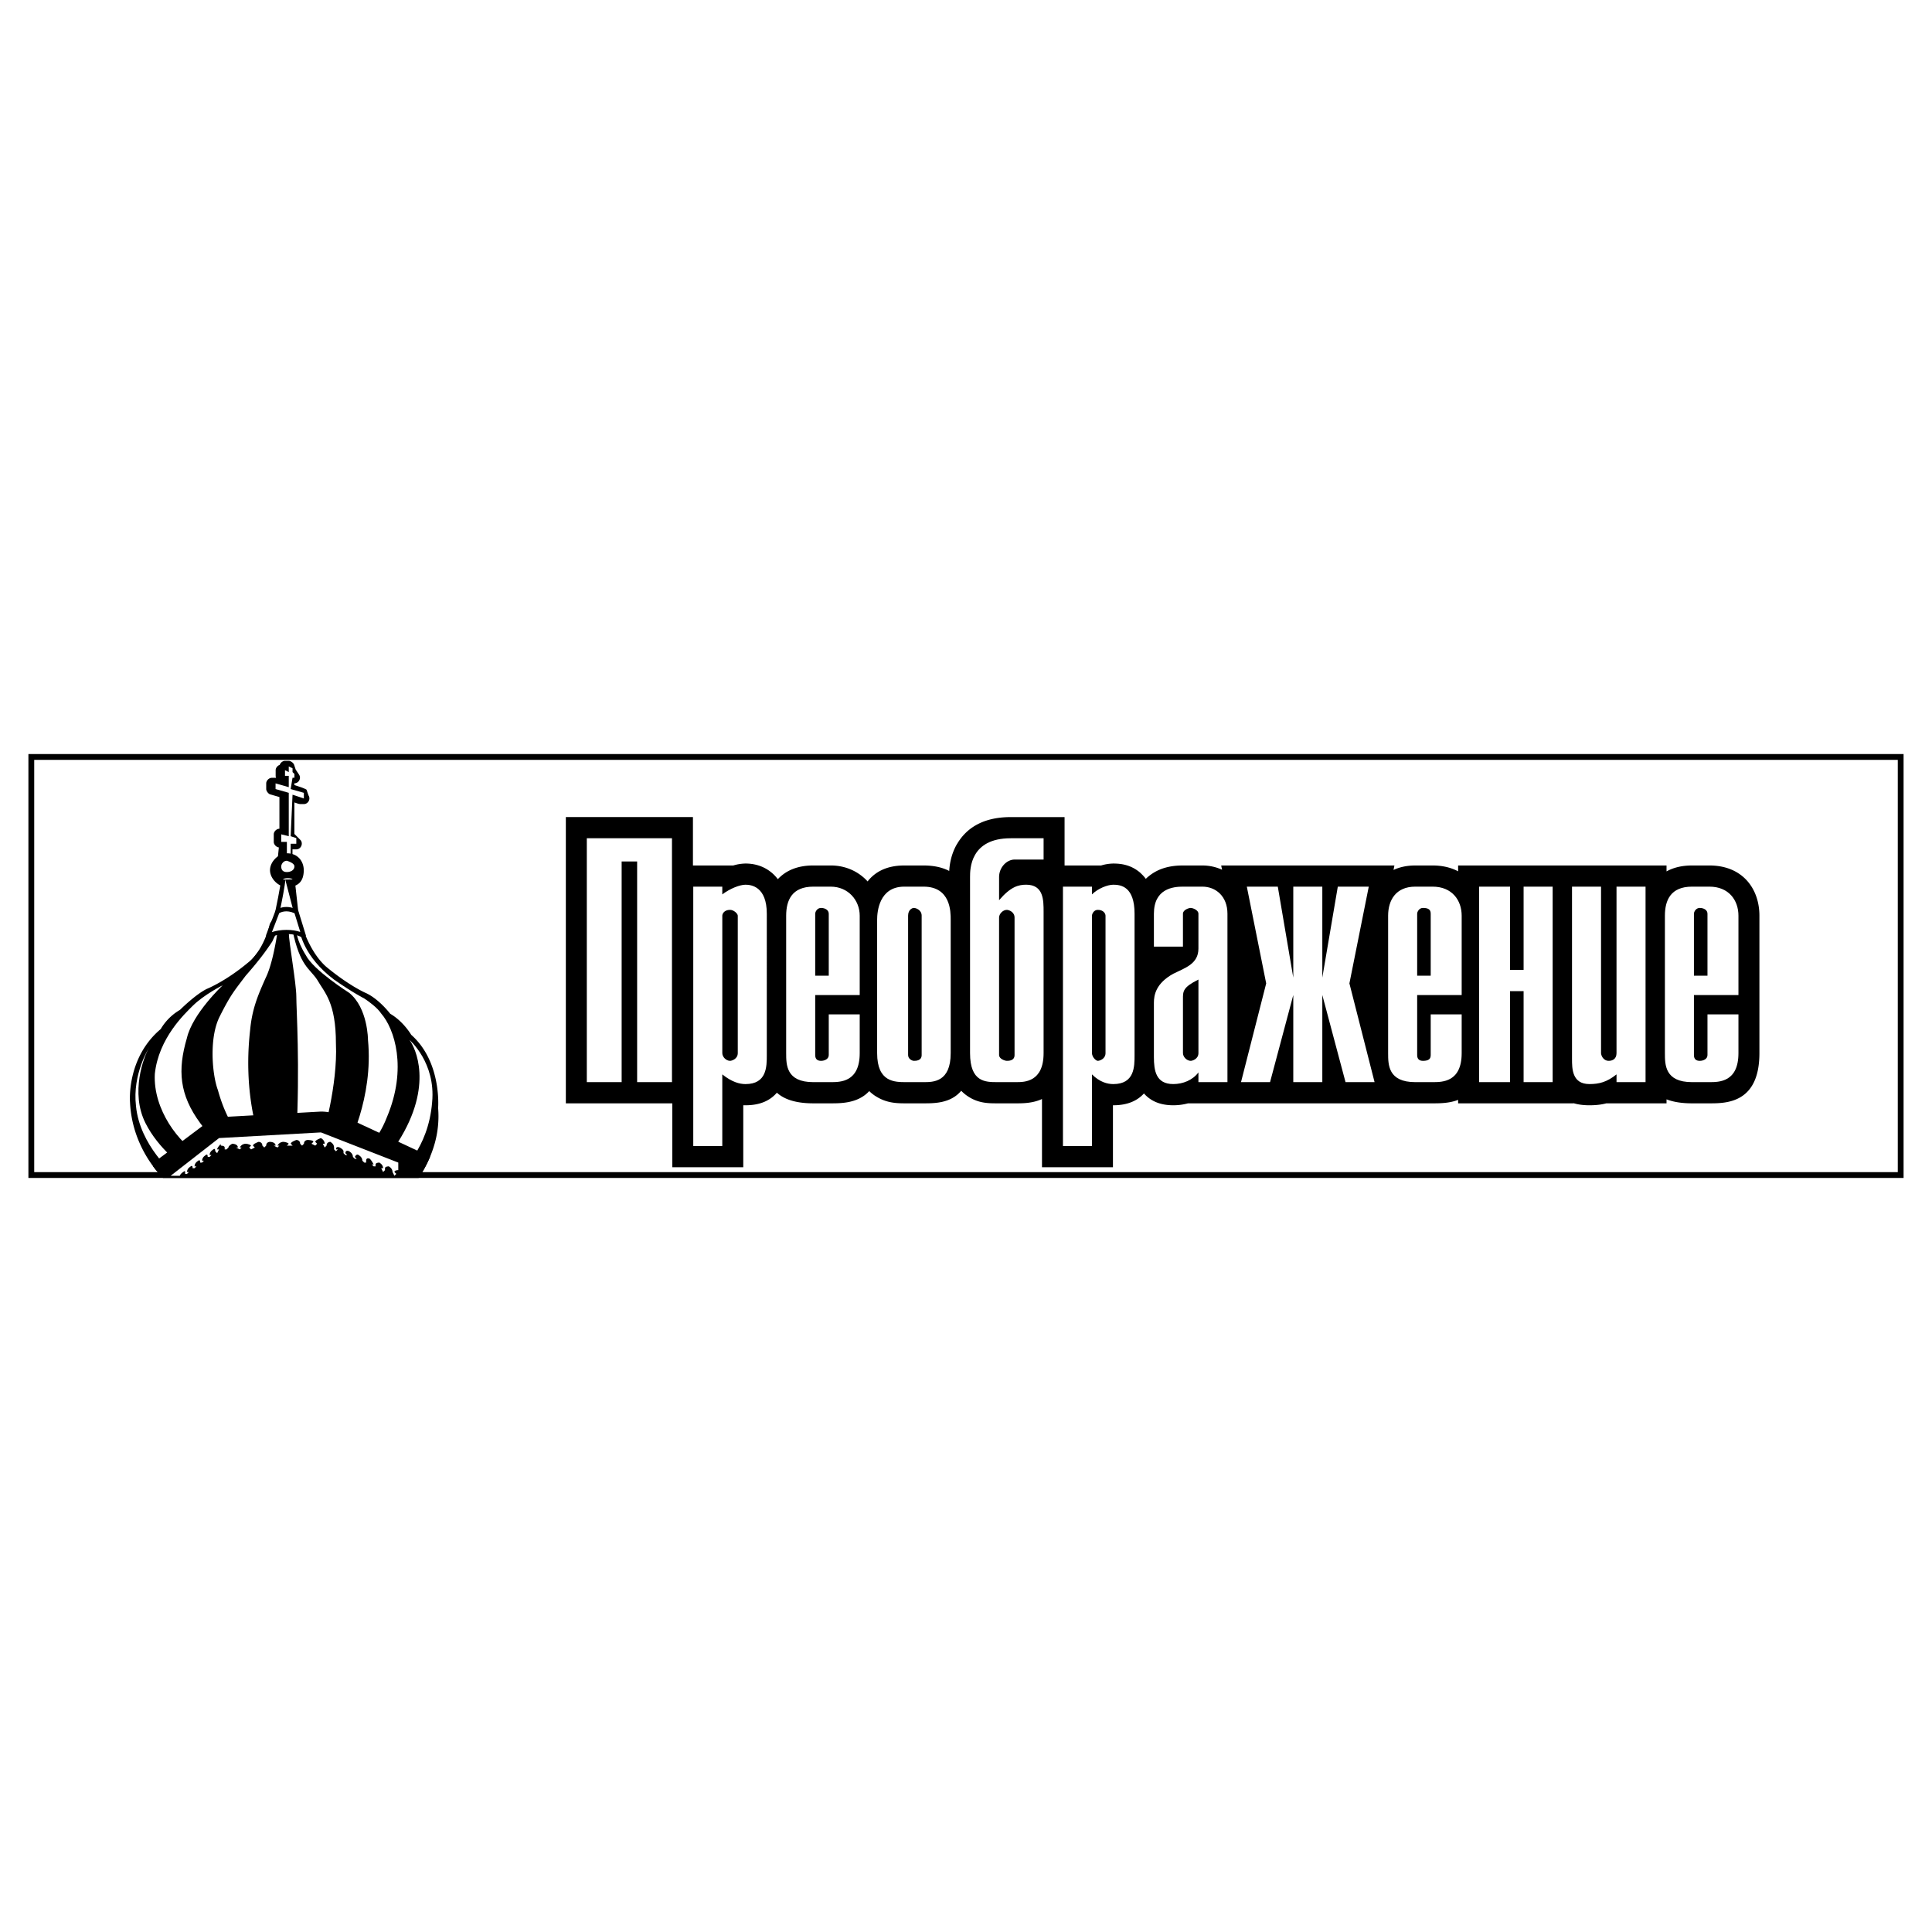
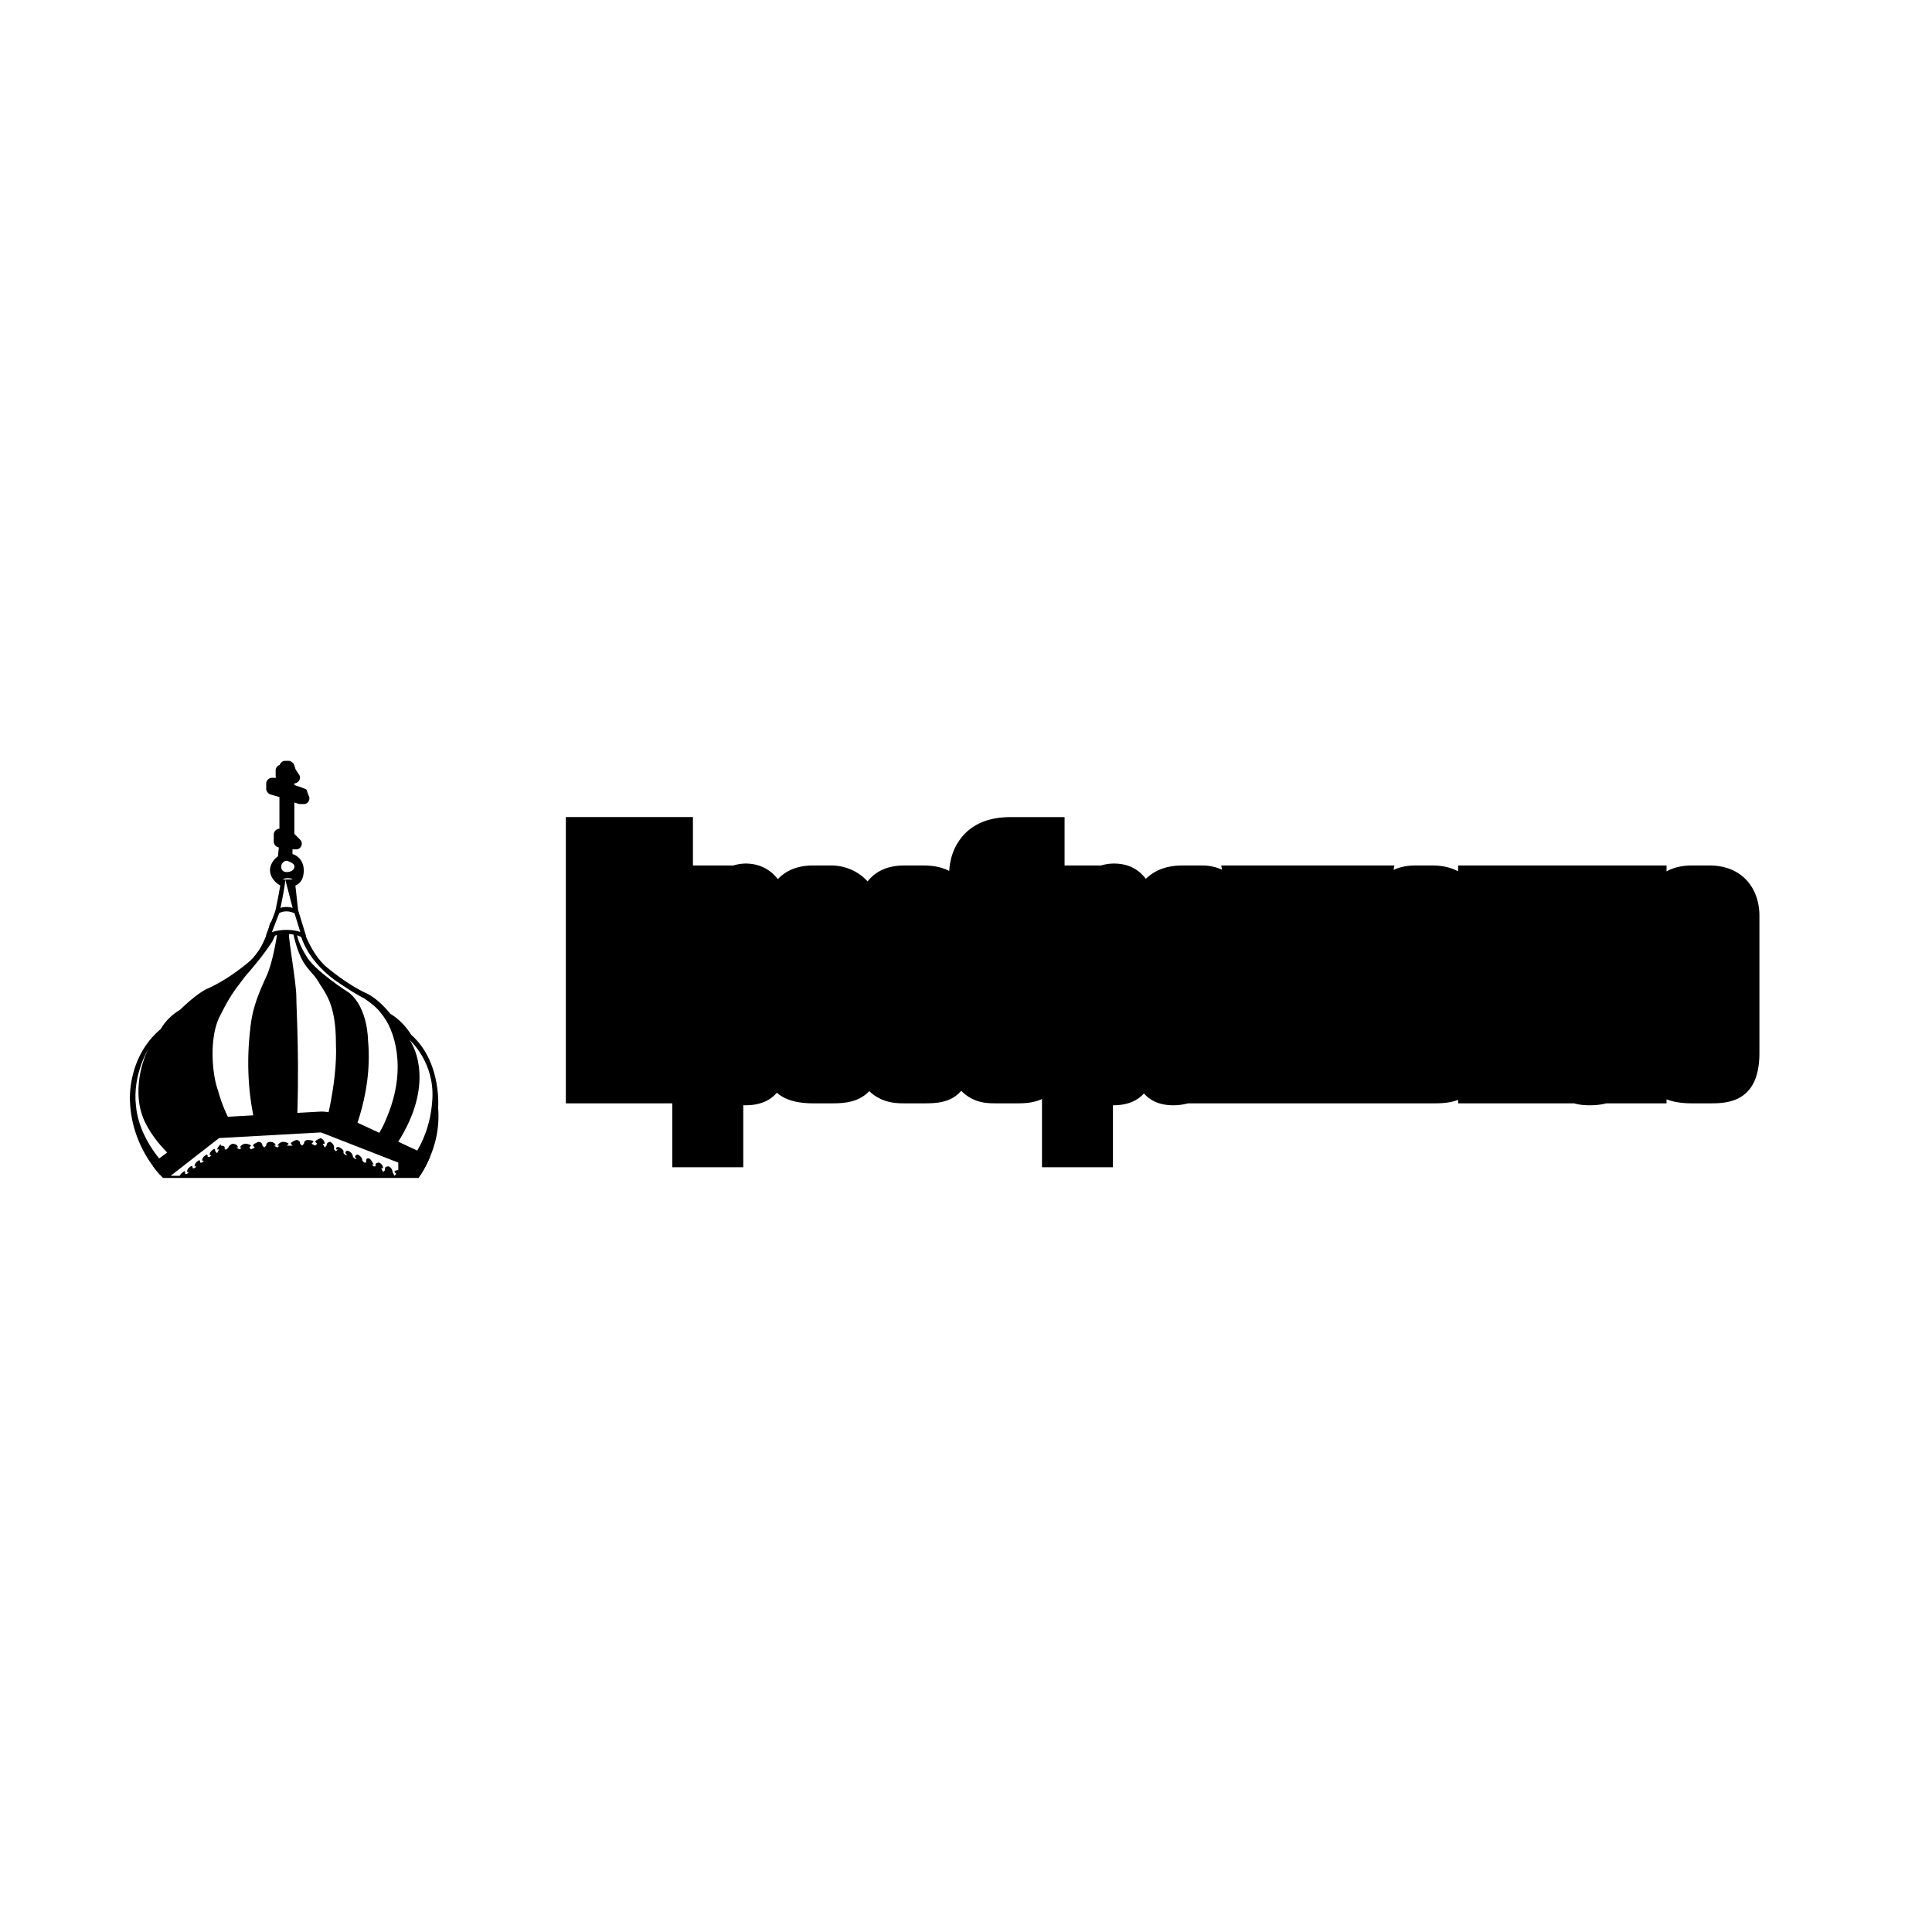
<svg xmlns="http://www.w3.org/2000/svg" width="2500" height="2500" viewBox="0 0 192.756 192.756">
  <path fill-rule="evenodd" clip-rule="evenodd" fill="#fff" d="M0 0h192.756v192.756H0V0z" />
  <path d="M56.454 110.078V81.52h12.681v4.828h4.029a4.508 4.508 0 0 1 1.217-.193c.578 0 1.645.102 2.62.921.213.18.416.392.603.639.789-.843 1.926-1.367 3.536-1.367h1.738c1.437 0 2.652.553 3.526 1.426l.009.008c.051.051.099.105.146.158.704-.901 1.838-1.591 3.657-1.591h1.931c1.078 0 1.91.21 2.557.547.042-.686.198-1.698.779-2.693v.008c.829-1.423 2.393-2.69 5.355-2.69h5.375v4.828h3.648a4.417 4.417 0 0 1 1.211-.193c.74 0 1.777.106 2.732.954v.009c.184.163.354.35.514.563.254-.249.531-.458.824-.634 1.027-.617 2.146-.699 2.881-.699h1.932c.695 0 1.363.146 1.969.425l-.086-.425h17.283l-.09.445c.613-.284 1.334-.445 2.166-.445h1.738c.998 0 1.842.214 2.541.581v-.581H166.27v.591c.674-.374 1.512-.591 2.541-.591h1.738c3.326 0 4.988 2.339 4.988 5.01v13.711c0 5.01-3.326 5.01-4.988 5.01h-1.738c-1.066 0-1.896-.148-2.541-.4v.4h-6.01c-.547.145-1.094.193-1.684.193-.621 0-1.141-.074-1.576-.207v.014h-11.523v-.346c-.898.348-1.859.346-2.541.346H118.528a5.586 5.586 0 0 1-1.469.193c-1.355 0-2.285-.449-2.926-1.178-.652.713-1.617 1.178-3.061 1.178h-.033v6.18h-7.08v-6.803c-.934.43-1.938.43-2.543.43h-1.93c-.873 0-1.893 0-2.957-.725a3.765 3.765 0 0 1-.628-.529c-1.053 1.256-2.675 1.254-3.755 1.254h-1.738c-.842 0-1.897 0-2.979-.676h-.007a3.968 3.968 0 0 1-.699-.545c-1.121 1.223-2.807 1.221-3.846 1.221H81.14c-1.802 0-2.929-.424-3.63-1.061-.654.758-1.635 1.254-3.128 1.254-.074 0-.148 0-.226-.004v6.184h-7.081v-6.373H56.454v-.002z" fill-rule="evenodd" clip-rule="evenodd" />
-   <path d="M2.834 75.233h187.087v42.291H2.834V75.233zm.58.579v41.131h185.928V75.812H3.414z" />
-   <path fill-rule="evenodd" clip-rule="evenodd" fill="#fff" d="M58.546 107.965h3.476V85.95h1.545v22.015h3.476V83.633h-8.497v24.332zM69.167 114.338h2.896v-7.146c.965.773 1.738.967 2.317.967 2.124 0 2.124-1.738 2.124-2.896V91.164c0-2.704-1.545-2.896-2.124-2.896-.58 0-1.545.386-2.317.965v-.773h-2.896v25.878zm2.897-22.981c0-.193.193-.58.772-.58.386 0 .772.386.772.58v13.711c0 .578-.58.771-.772.771-.386 0-.772-.385-.772-.771V91.357zM82.685 101.205v4.057c0 .385-.387.578-.772.578-.387 0-.58-.193-.58-.578v-5.986h4.441v-7.918c0-1.545-1.159-2.897-2.896-2.897H81.14c-2.124 0-2.704 1.352-2.704 2.897v13.711c0 1.158 0 2.896 2.704 2.896h1.738c.965 0 2.896 0 2.896-2.896v-3.863h-3.089v-.001zm-1.352-3.861v-6.18c0-.193.193-.579.58-.579.386 0 .772.193.772.579v6.18h-1.352zM92.147 107.965c.966 0 2.704 0 2.704-2.896V91.744c0-.772 0-3.283-2.704-3.283h-1.931c-2.511 0-2.704 2.511-2.704 3.283v13.325c0 2.896 1.738 2.896 2.896 2.896h1.739zm-1.545-16.608c0-.58.387-.772.58-.772s.772.193.772.772v13.904c0 .578-.58.578-.772.578s-.58-.193-.58-.578V91.357zM104.119 83.633h-3.281c-4.056 0-4.056 3.09-4.056 3.862v17.573c0 2.896 1.544 2.896 2.705 2.896h1.93c.773 0 2.703 0 2.703-2.896V90.971c0-1.159 0-2.704-1.736-2.704-.773 0-1.545.193-2.705 1.545v-2.317c0-.965.773-1.738 1.545-1.738h2.896v-2.124h-.001zm-4.441 7.917c0-.386.387-.772.773-.772.193 0 .771.193.771.772v13.711c0 .578-.578.578-.771.578s-.773-.193-.773-.578V91.55zM106.051 114.338h2.896v-7.146c.773.773 1.545.967 2.125.967 2.123 0 2.123-1.738 2.123-2.896V91.164c0-2.704-1.352-2.896-2.123-2.896-.58 0-1.545.386-2.125.965v-.773h-2.896v25.878zm2.896-22.981c0-.193.193-.58.58-.58.578 0 .771.386.771.58v13.711c0 .578-.578.771-.771.771s-.58-.385-.58-.771V91.357zM115.127 94.447h2.896v-3.283c0-.386.58-.579.773-.579.191 0 .771.193.771.579v3.476c0 1.545-1.352 1.931-2.51 2.51-1.738.965-1.932 2.125-1.932 2.896v5.408c0 1.352.193 2.703 1.932 2.703.965 0 1.93-.387 2.51-1.16v.967h2.896v-16.8c0-1.738-1.158-2.704-2.51-2.704h-1.932c-.965 0-2.896.193-2.896 2.704v3.283h.002zm4.441 3.283v7.338c0 .578-.58.771-.771.771-.387 0-.773-.385-.773-.771V99.66c-.001-.771-.001-1.158 1.544-1.93zM129.031 107.965h2.897v-8.69l2.316 8.69h2.897l-2.51-9.85 1.931-9.655h-3.089l-1.545 9.077V88.46h-2.897v9.077l-1.545-9.077h-3.09l1.932 9.655-2.512 9.85h2.897l2.318-8.69v8.69zM142.742 101.205v4.057c0 .385-.193.578-.773.578-.387 0-.578-.193-.578-.578v-5.986h4.441v-7.918c0-1.545-.967-2.897-2.896-2.897h-1.738c-1.932 0-2.705 1.352-2.705 2.897v13.711c0 1.158 0 2.896 2.705 2.896h1.738c.965 0 2.896 0 2.896-2.896v-3.863h-3.09v-.001zm-1.351-3.861v-6.18c0-.193.191-.579.578-.579.58 0 .773.193.773.579v6.18h-1.351zM147.568 107.965h3.09v-9.076h1.352v9.076h2.898V88.46h-2.898v8.304h-1.352V88.46h-3.09v19.505zM164.176 88.46h-2.896v16.608c0 .578-.387.771-.771.771-.58 0-.773-.578-.773-.771V88.46h-2.896v17.186c0 .967 0 2.512 1.738 2.512.965 0 1.738-.193 2.703-.967v.773h2.896V88.46h-.001zM170.355 101.205v4.057c0 .385-.385.578-.771.578s-.58-.193-.58-.578v-5.986h4.441v-7.918c0-1.545-.965-2.897-2.896-2.897h-1.738c-2.123 0-2.703 1.352-2.703 2.897v13.711c0 1.158 0 2.896 2.703 2.896h1.738c.965 0 2.896 0 2.896-2.896v-3.863h-3.09v-.001zm-1.351-3.861v-6.18c0-.193.193-.579.58-.579s.771.193.771.579v6.18h-1.351z" />
  <path d="M16.352 117.307c-1.226-1.275-3.004-3.838-3.163-7.34 0 0-.376-4.33 3.011-7.152 0 0 .565-1.129 1.882-1.883 0 0 1.505-1.506 2.635-2.07 0 0 1.882-.752 4.141-2.635 1.694-1.317 2.259-3.952 2.259-3.952s.564-1.13 1.505-.941c1.129.188 1.317 1.129 1.317 1.129s.753 2.635 2.447 4.141c2.259 1.883 3.952 2.635 3.952 2.635 1.317.564 2.447 2.07 2.447 2.07 1.317.754 2.07 2.07 2.07 2.07 3.012 2.635 2.635 7.152 2.635 7.152.249 2.857-.819 5.227-1.842 6.775H16.352v.001z" fill-rule="evenodd" clip-rule="evenodd" />
  <path d="M16.262 117.523l-.065-.068a11.92 11.92 0 0 1-2.301-3.49 11.354 11.354 0 0 1-.924-3.988v0c-.011-.146-.328-4.453 3.061-7.305a5.331 5.331 0 0 1 1.923-1.916c.202-.199 1.59-1.551 2.666-2.088l.012-.006c.004 0 1.854-.74 4.086-2.602l.006-.005c1.631-1.268 2.178-3.817 2.179-3.823l.019-.054c.001-.003.637-1.271 1.735-1.058l.007.001-.007-.001.007.001c1.21.204 1.464 1.19 1.485 1.283.023.084.758 2.591 2.375 4.033.002 0 .003.003.005.004l-.005-.004.005.004c2.232 1.861 3.889 2.596 3.893 2.598 1.228.525 2.299 1.836 2.508 2.104 1.232.719 1.977 1.904 2.095 2.1 2.982 2.639 2.702 7.047 2.684 7.291a10.06 10.06 0 0 1-.326 3.5 11.844 11.844 0 0 1-1.555 3.393l-.064.098H16.262v-.002zm-.248-14.816l-.008.012s.004-.004.008-.012zm1.921-1.932l-.006.004.006-.004zm-1.492 16.315h25.091a11.37 11.37 0 0 0 1.431-3.17 9.635 9.635 0 0 0 .308-3.371v-.029c0-.012.367-4.418-2.56-6.979l-.043-.051c-.001-.004-.726-1.27-1.992-1.994l-.073-.068c-.002-.002-1.088-1.449-2.352-1.99-.004-.002-1.726-.768-4.006-2.668l-.005-.004c-1.741-1.548-2.509-4.235-2.511-4.241l-.002-.009c0-.001-.161-.804-1.144-.968h-.007c-.721-.145-1.192.688-1.259.811-.078.334-.694 2.764-2.324 4.037l-.006.005.006-.005-.006.005c-2.209 1.84-4.063 2.613-4.182 2.66-.001.002-.003.002-.004.002-1.095.553-2.564 2.021-2.568 2.025l-.046.035c-1.26.719-1.794 1.787-1.795 1.789l-.056.07c-3.299 2.75-2.933 6.963-2.933 6.973v.004c.066 1.451.417 2.742.888 3.838a11.655 11.655 0 0 0 2.15 3.293z" />
  <path d="M32.198 113.354s1.506-5.082 1.318-9.223c0-4.141-1.129-5.08-1.882-6.398-.752-1.129-1.694-1.316-2.446-4.893-.377-2.07-.377-.564-.377.188 0 .94.753 5.082.753 6.398 0 1.318.376 6.777 0 14.117l2.634-.189z" fill-rule="evenodd" clip-rule="evenodd" fill="#fff" />
  <path d="M36.338 99.615c.565.375 1.317.941 1.694 1.506 1.317 1.506 2.635 5.457.564 10.352-.941 2.445-2.447 3.576-2.447 3.576l-1.505-.566s2.635-4.893 2.07-10.727c0 0 0-3.199-1.882-4.705 0 0-3.576-2.26-4.329-3.765-.941-1.505-.941-2.446-.941-2.446l.376.188s.376 2.446 3.388 4.705c1.883 1.318 3.012 1.882 3.012 1.882zM28.057 92.463c-.188 1.129-.564 3.764-1.317 5.27-.753 1.693-1.318 3.012-1.506 5.082-.188 1.693-.565 6.023.941 10.916 0 0-1.506.752-2.258-.188-.941-.754-1.882-2.635-2.447-4.705-.564-1.506-.941-5.271.188-7.529s1.505-2.635 2.635-4.141c1.317-1.505 1.882-2.258 2.635-3.387.565-1.318 1.318-2.071 1.129-1.318z" fill-rule="evenodd" clip-rule="evenodd" fill="#fff" />
  <path d="M28.335 92.515l-.057.335v.001-.001.001c-.206 1.271-.583 3.6-1.285 5.006-.371.836-.698 1.58-.951 2.361s-.438 1.611-.529 2.621v.006a28.356 28.356 0 0 0-.162 4.217c.07 1.887.349 4.168 1.092 6.584l.071.23-.214.105c-.004.002-1.683.842-2.583-.236-.485-.398-.966-1.066-1.394-1.889a15.145 15.145 0 0 1-1.127-2.947l.009.025c-.331-.881-.599-2.502-.557-4.154.032-1.273.247-2.58.756-3.6 1.14-2.279 1.522-2.662 2.663-4.182l.013-.018a37.86 37.86 0 0 0 1.518-1.822c.384-.499.711-.959 1.079-1.511.316-.732.696-1.307.951-1.559l.001-.001a.781.781 0 0 1 .261-.183c.208-.077.364-.019.447.194.038.096.041.236-.002.417zm-.635.402a6.632 6.632 0 0 0-.513.974l-.024.046a25.7 25.7 0 0 1-1.118 1.568 38.482 38.482 0 0 1-1.534 1.843c-1.11 1.48-1.486 1.857-2.601 4.088-.469.936-.667 2.158-.697 3.359-.04 1.584.211 3.121.52 3.943l.009.025c.282 1.033.66 2.02 1.083 2.834.399.768.837 1.381 1.268 1.725l.044.043c.457.572 1.3.352 1.696.205a26.345 26.345 0 0 1-1.046-6.488c-.071-1.92.072-3.443.167-4.299v.006c.096-1.059.289-1.926.553-2.742.263-.814.596-1.574.975-2.428l.005-.012c.64-1.28 1.008-3.423 1.213-4.69zm-1.651 20.563v-.002.002z" />
-   <path d="M22.223 98.297s-3.012 2.824-3.576 5.27c-.941 3.201-.753 5.646 1.317 8.471l1.694 2.258s-1.129 1.129-1.694.941c-2.07-1.129-4.705-4.518-4.517-8.094.376-3.576 3.011-6.021 3.764-6.775 1.13-1.13 3.012-2.071 3.012-2.071z" fill-rule="evenodd" clip-rule="evenodd" fill="#fff" />
  <path fill-rule="evenodd" clip-rule="evenodd" d="M28.622 86.252v-2.07h.941l-.753-.753v-4.14l1.129.376h.377l-.377-.565-1.129-.376v-1.13h.565l-.376-.564-.189-.565h-.376v.376h-.377v.565h.377v1.13l-.941-.377h-.376v.565l1.317.376v4.329l-.377-.188h-.188v.753h.565l-.188 1.881.376.377z" />
  <path d="M29.178 86.252c0 .474-.614.728-.949.393l-.376-.377c-.071-.071-.168-.346-.159-.446l.127-1.274c-.261-.03-.508-.292-.508-.554v-.753c0-.278.278-.556.556-.556h.009v-3.166l-.914-.261c-.192-.055-.404-.334-.404-.535v-.565c0-.277.278-.555.556-.555h.376c.007 0 .031.006.059.011a.495.495 0 0 1-.049-.208v-.565c0-.226.186-.451.404-.527.076-.219.302-.404.528-.404h.376c.19 0 .469.203.528.382l.164.491.336.504c.239.359-.031.864-.462.864h-.009v.173l.747.25c.054.018.439.172.471.219l.195.565c.239.359-.031.864-.462.864h-.376a2.01 2.01 0 0 1-.173-.028l-.4-.134v3.141l.589.589c.335.335.081.949-.393.949h-.385v1.513h-.002z" />
-   <path fill-rule="evenodd" clip-rule="evenodd" fill="#fff" d="M28.999 86.252v-2.07h.564v-.565l-.564-.188.188-4.14 1.129.376V79.1l-1.317-.376.188-1.13h.188v-.376l-.188-.188v-.377l-.377-.188v.565l-.376-.189v.565h.376v1.13l-1.317-.377v.565l1.317.376v4.329l-.753-.188v.753h.565v1.881l.377.377z" />
  <path d="M28.622 87.946c.753 0 1.129-.376 1.129-1.129 0-.564-.376-1.129-1.129-1.129-.565 0-1.129.565-1.129 1.129 0 .564.564 1.129 1.129 1.129z" fill-rule="evenodd" clip-rule="evenodd" />
  <path d="M28.622 87.39c.382 0 .574-.191.574-.574 0-.287-.191-.573-.574-.573-.287 0-.574.287-.574.573 0 .288.287.574.574.574zm0 1.111c-.842 0-1.685-.843-1.685-1.685s.843-1.685 1.685-1.685c1.124 0 1.685.843 1.685 1.685 0 1.124-.561 1.685-1.685 1.685z" />
  <path d="M28.622 87.005c.376 0 .753-.188.753-.565 0-.188-.188-.376-.753-.564-.376 0-.565.376-.565.564 0 .376.189.565.565.565zM29.563 91.145l-.376-3.387c0-.188-.941-.188-.941 0 0 .564-.564 3.199-.564 3.199l1.881.188z" fill-rule="evenodd" clip-rule="evenodd" fill="#fff" />
  <path d="M29.279 90.9l-.816-3.142c0 .487-.38 2.348-.518 3.009l1.334.133zm.499.222l.03.265-.267-.026-2.119-.212.046-.233c.001-.007.56-2.623.56-3.157l1.374-.024.376 3.387z" />
  <path d="M30.316 93.404c-.753-.564-2.635-.564-3.576 0l.941-2.447s.753-.564 1.882 0l.753 2.447z" fill-rule="evenodd" clip-rule="evenodd" fill="#fff" />
  <path d="M30.523 93.34l-.337.236c-.696-.522-2.453-.517-3.335.013l-.313-.263.941-2.447.082-.103c.002-.001.852-.637 2.099-.014l.083.042.027.088.753 2.448zm-.563-.357l-.576-1.869c-.799-.364-1.359-.107-1.528-.008l-.727 1.89c.86-.29 2.043-.294 2.831-.013z" />
  <path d="M28.81 86.064c.188 0 .188.376 0 .376-.376 0-.376-.376 0-.376zM40.855 103.756c.565.752 2.447 4.516-1.129 10.162 0 0-1.129 1.318-1.882 2.07l2.07.941s2.823-2.258 3.2-6.963c.377-3.952-2.259-6.21-2.259-6.21zM14.883 104.508c-.564.941-1.882 4.518-.376 7.529 1.317 2.635 3.765 4.328 3.765 4.328l-.941.752s-3.388-2.822-3.764-6.773c-.378-3.201 1.316-5.836 1.316-5.836z" fill-rule="evenodd" clip-rule="evenodd" fill="#fff" />
  <path d="M15.263 116.348c.171-.311.354-.568.516-.691l4.451-3.338c.357-.477.898-.812 1.503-.846l10.163-.564c1.09-.061 2.356.441 3.347.902l7.672 3.582a12.294 12.294 0 0 1-.95 1.82H15.968c-.226-.25-.465-.537-.705-.865z" />
  <path d="M39.727 116.742s-.376 0-.376.188l.188.188-.188.189-.188-.377c0-.377-.376-.564-.376-.564s-.377 0-.377.188v.189l-.188.188-.188-.377h.188c0-.375-.376-.564-.376-.564s-.376 0-.376.189v.188h-.19l-.188-.188h.188c-.188-.377-.376-.564-.376-.564s-.376-.189-.376.188v.188h-.188l-.188-.188c0-.377-.376-.564-.376-.564s-.188-.188-.376.188l.188.189H35.4l-.188-.189c0-.375-.376-.564-.376-.564s-.376-.188-.376.189l.188.188h-.188l-.188-.188v-.189c0-.188-.376-.377-.376-.377s-.376-.188-.376.189h.188l-.188.188-.188-.188v-.189c0-.375-.376-.564-.376-.564s-.376 0-.376.377l-.188.188-.188-.375h.188c0-.377-.376-.564-.376-.564s-.564.188-.564.375l.188.189-.188.188-.376-.188.188-.189c0-.188-.565-.188-.565-.188s-.376 0-.376.377l-.188.188-.188-.188c0-.377-.376-.377-.376-.377s-.564.188-.564.377l.188.188h-.573l.188-.188c-.188-.189-.564-.189-.564-.189s-.376 0-.564.377h.188l-.188.188-.376-.188h.188c0-.377-.564-.377-.564-.377s-.376 0-.376.377l-.188.188-.188-.188c0-.377-.376-.377-.376-.377s-.565.189-.565.377l.188.188-.376.189-.188-.189.188-.188c-.188-.188-.565-.188-.565-.188s-.376 0-.564.375h.188l-.188.189-.376-.189h.188c0-.375-.564-.375-.564-.375s-.376.188-.376.375l-.188.189h-.188v-.189c0-.188-.377-.188-.377-.188l-.036-.146c-.096.104-.34.373-.34.523h.188l-.188.377-.188-.189c0-.377-.188-.188-.188-.188s-.376.188-.376.564h.188l-.188.188h-.188c0-.375-.188-.188-.188-.188s-.376.188-.376.564h.188l-.188.188h-.188c0-.375-.188-.188-.188-.188s-.376.188-.376.564h.188l-.188.188h-.188c0-.375-.188-.188-.188-.188s-.376.188-.376.564h.188l-.188.188h-.188v-.188c0-.188-.188 0-.188 0s-.251.125-.343.377h-.912l4.831-3.764 10.163-.564 7.717 3.01v.751h-.008z" fill-rule="evenodd" clip-rule="evenodd" fill="#fff" />
</svg>